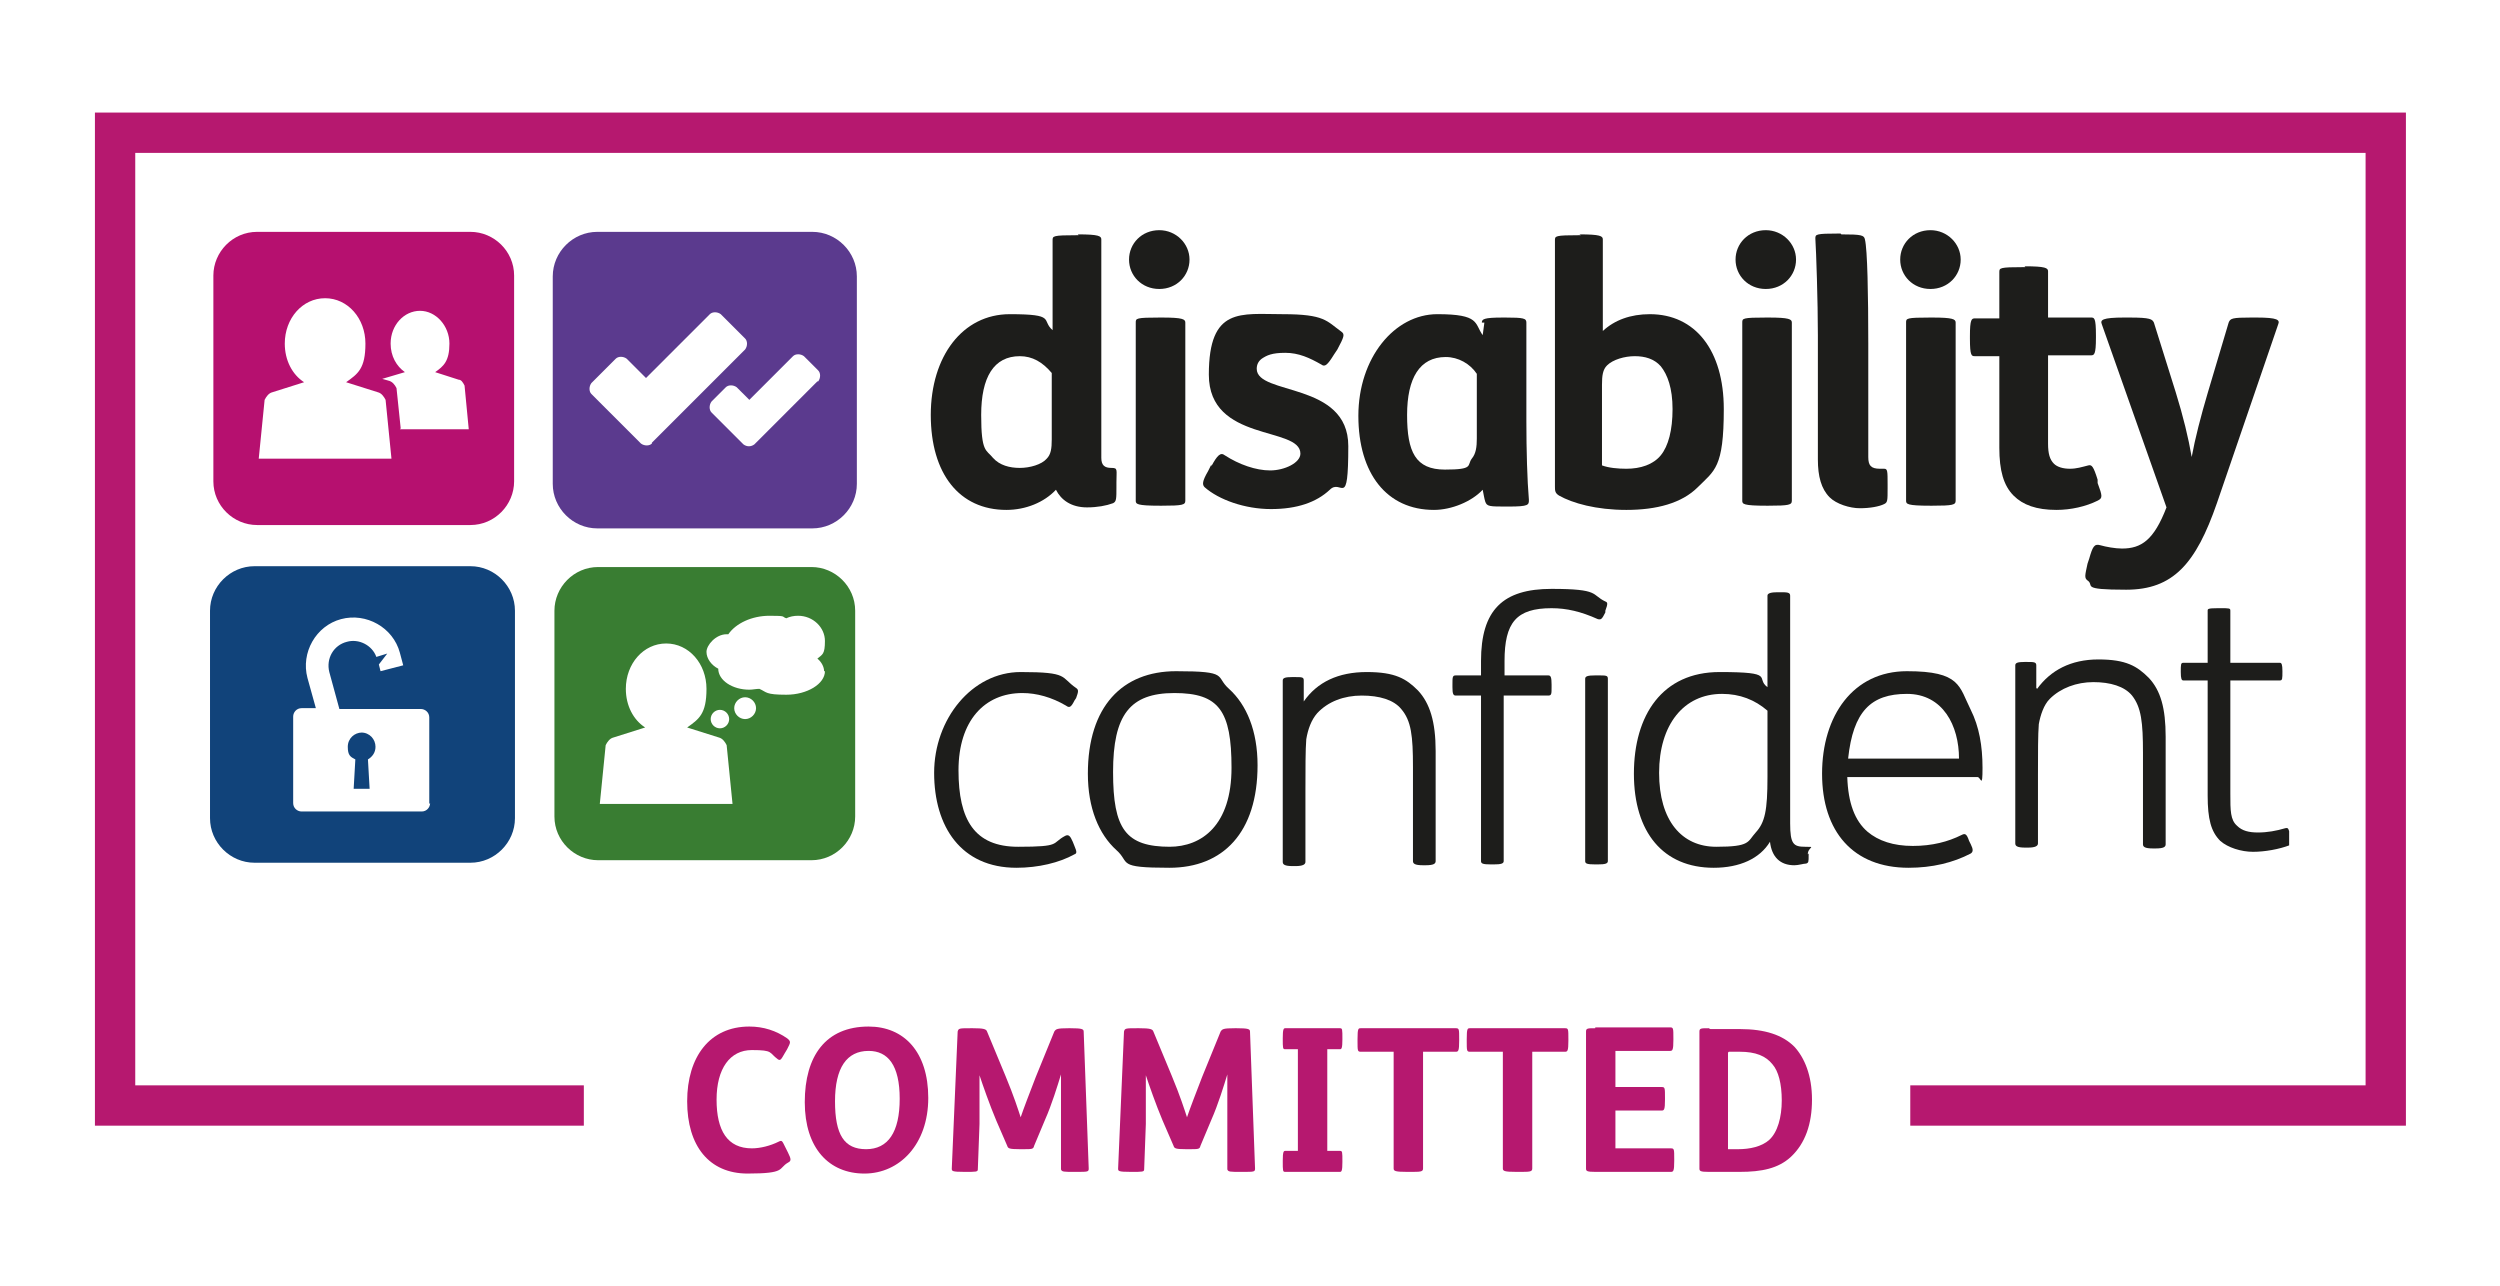
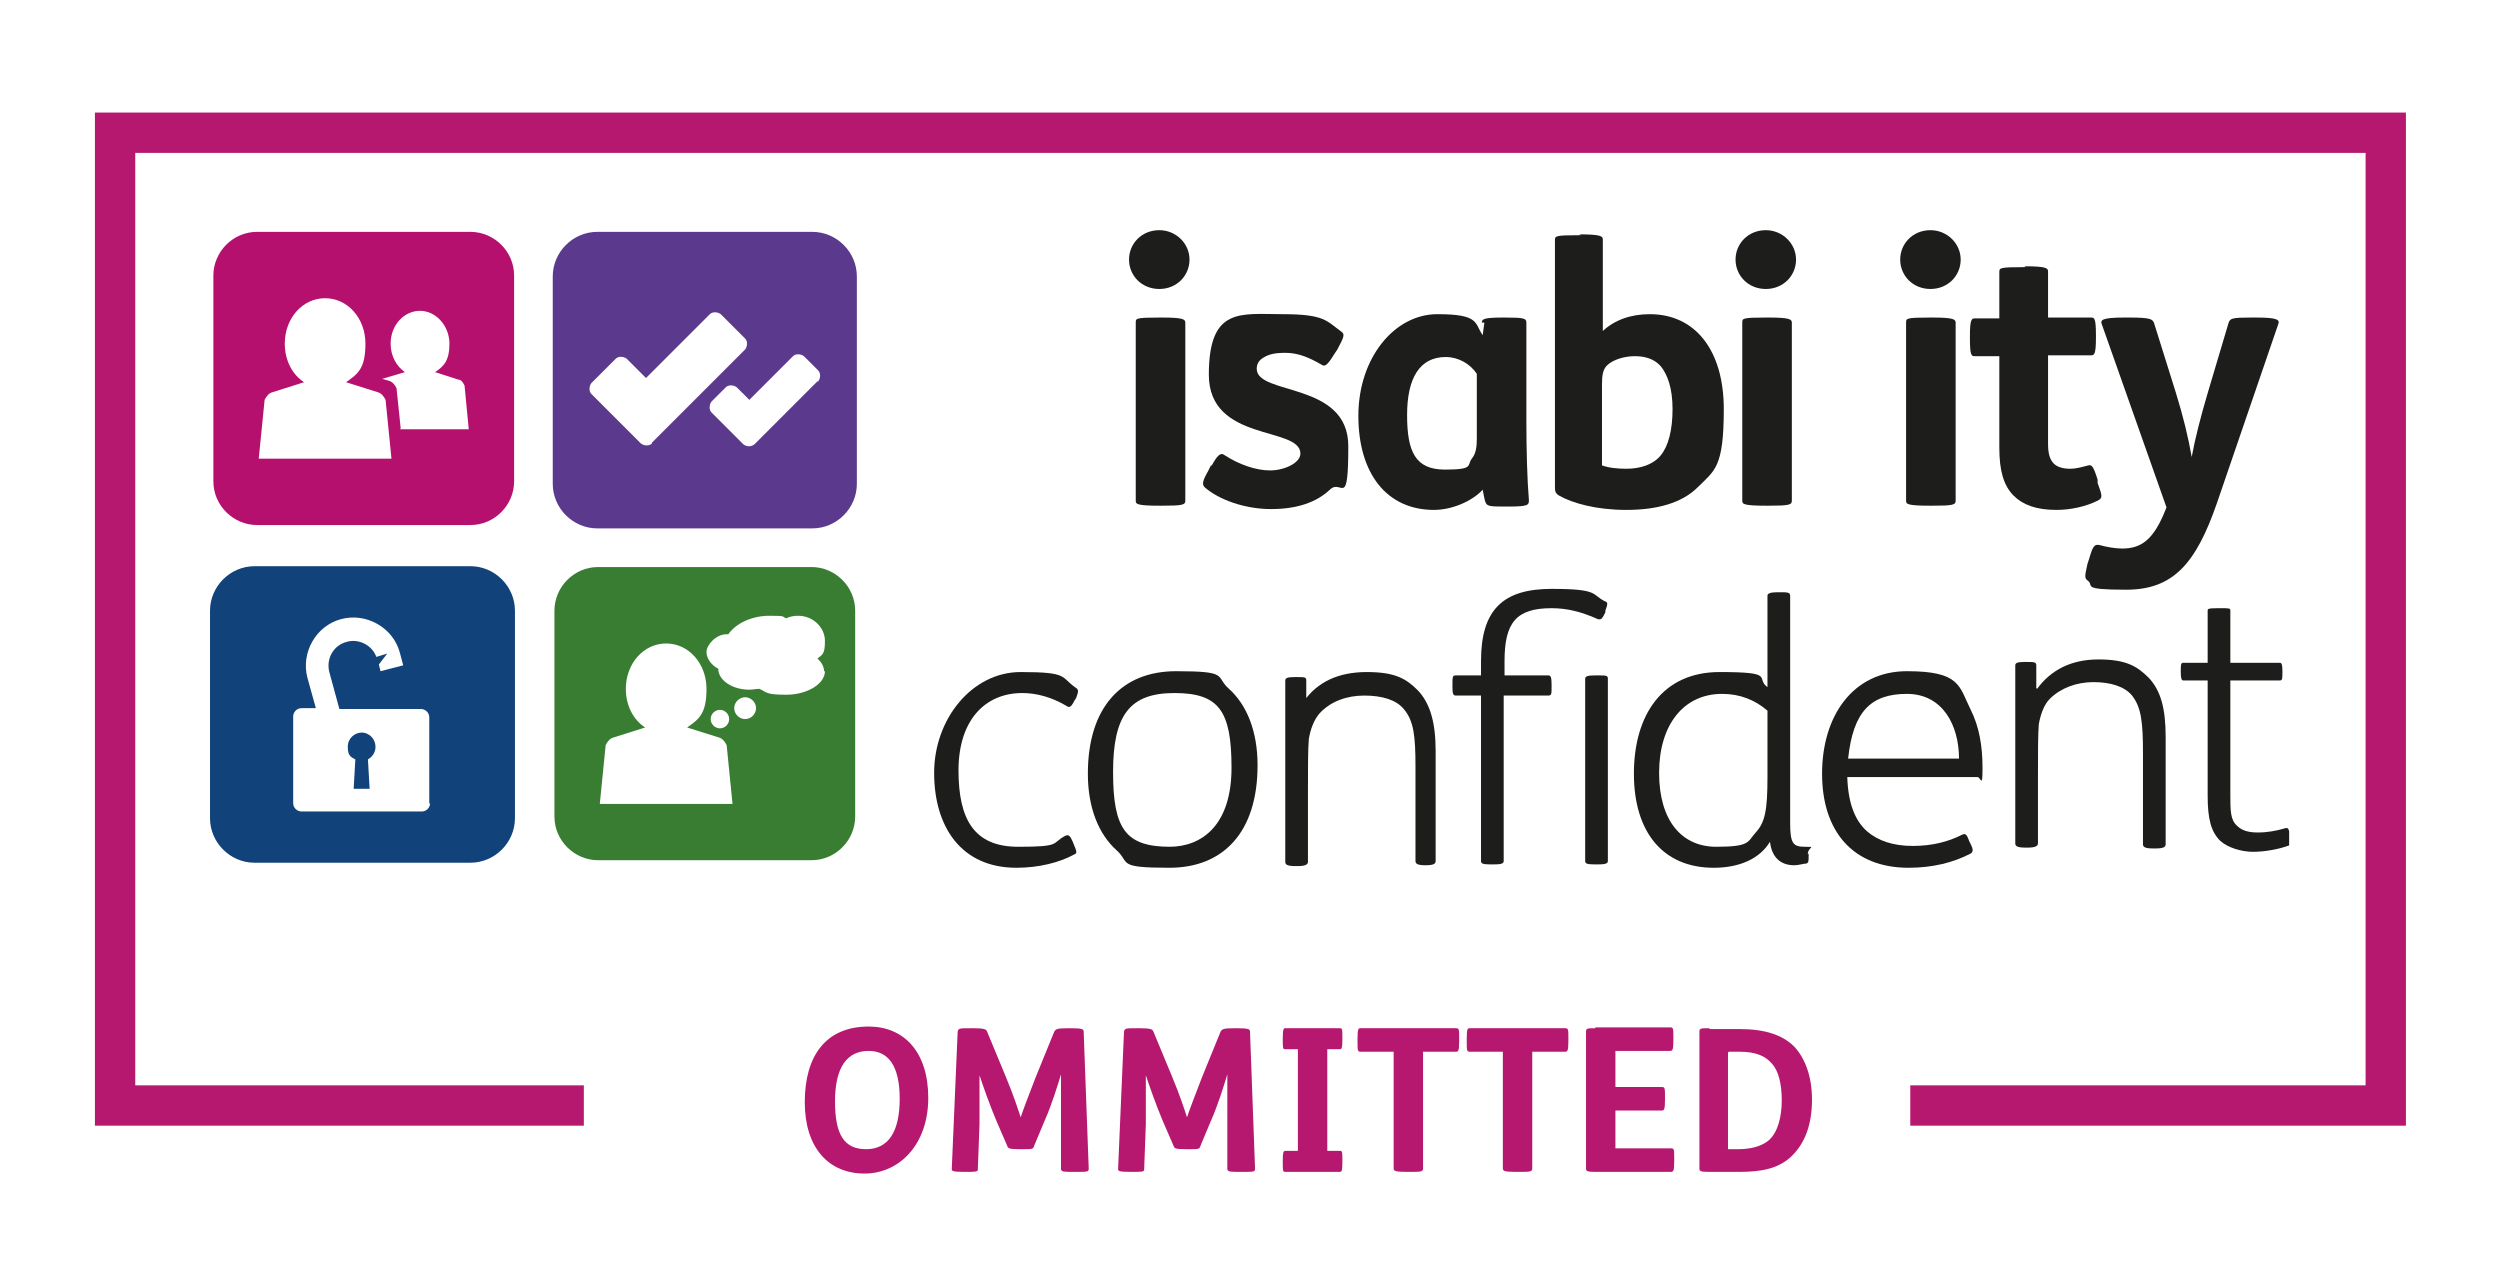
<svg xmlns="http://www.w3.org/2000/svg" id="Layer_1" version="1.1" viewBox="0 0 297.6 153.1">
  <defs>
    <style> .st0 { fill: none; } .st1 { fill: #397d32; } .st2 { fill: #1d1d1b; } .st3 { fill: #b6186f; } .st4 { fill: #11437a; } .st5 { fill: #b6106f; } .st6 { clip-path: url(#clippath); } .st7 { fill: #5b3a8e; } </style>
    <clipPath id="clippath">
      <rect class="st0" x="25" y="27.4" width="247.5" height="75.9" />
    </clipPath>
  </defs>
  <polyline class="st3" points="69.5 129.2 16.1 129.2 16.1 18.2 281.6 18.2 281.6 129.2 227.4 129.2 227.4 134 286.4 134 286.4 13.4 11.3 13.4 11.3 134 69.5 134 69.5 129.2" />
-   <path class="st3" d="M93.7,124.9c.4-.8.5-.9,0-1.3-1.3-.9-2.8-1.4-4.5-1.4-4.7,0-7.4,3.6-7.4,8.9s2.6,8.6,7.2,8.6,3.6-.6,4.8-1.3c.4-.2.4-.4,0-1.2l-.3-.6c-.4-.8-.4-.9-.8-.7-1,.5-2.2.8-3.2.8-2.9,0-4.2-2.1-4.2-5.8s1.6-5.9,4.2-5.9,2,.3,3.1,1.1c.3.2.4,0,.8-.7l.3-.5" />
  <path class="st3" d="M103.4,125.1c2.3,0,3.7,1.7,3.7,5.7s-1.4,6-4,6-3.7-1.7-3.7-5.7,1.4-6,4-6M103.4,122.2c-5.1,0-7.6,3.5-7.6,9s2.9,8.5,7.1,8.5,7.6-3.5,7.6-9-2.9-8.5-7.1-8.5M115.6,122.4c-1.4,0-1.5,0-1.6.4l-.7,16.3c0,.3,0,.4,1.5.4h.1c1.3,0,1.5,0,1.5-.3l.2-5.4c0-2,0-4.4,0-5.8.4,1.2,1.2,3.5,2,5.4l1.3,3c.1.3.2.4,1.5.4h.3c1.2,0,1.3,0,1.4-.4l1.3-3.1c.8-1.8,1.5-4.1,1.9-5.4,0,1.4,0,3.5,0,5.4v5.9c.1.3.3.3,1.6.3h.2c1.4,0,1.5,0,1.5-.4l-.6-16.3c0-.3-.2-.4-1.6-.4h-.2c-1.4,0-1.5.1-1.7.4l-2.2,5.4c-.7,1.8-1.5,3.9-1.8,4.8-.3-.9-.8-2.5-1.8-4.9l-2.2-5.3c-.1-.3-.4-.4-1.7-.4h-.3ZM135.4,122.4c-1.4,0-1.5,0-1.6.4l-.7,16.3c0,.3,0,.4,1.5.4h.1c1.3,0,1.5,0,1.5-.3l.2-5.4c0-2,0-4.4,0-5.8.4,1.2,1.2,3.5,2,5.4l1.3,3c.1.3.2.4,1.5.4h.3c1.2,0,1.3,0,1.4-.4l1.3-3.1c.8-1.8,1.5-4.1,1.9-5.4,0,1.4,0,3.5,0,5.4v5.9c.1.3.3.3,1.6.3h.2c1.4,0,1.5,0,1.5-.4l-.6-16.3c0-.3-.2-.4-1.6-.4h-.2c-1.4,0-1.5.1-1.7.4l-2.2,5.4c-.7,1.8-1.5,3.9-1.8,4.8-.3-.9-.8-2.5-1.8-4.9l-2.2-5.3c-.1-.3-.4-.4-1.7-.4h-.3Z" />
  <path class="st3" d="M153,122.4c-.2,0-.3.1-.3,1.2h0c0,1.2,0,1.3.3,1.3h1.5v12.1h-1.5c-.2,0-.3.1-.3,1.2h0c0,1.2,0,1.3.3,1.3h6.5c.2,0,.3-.1.3-1.2h0c0-1.2,0-1.3-.3-1.3h-1.5v-12.1h1.5c.2,0,.3-.1.3-1.2h0c0-1.2,0-1.3-.3-1.3h-6.5" />
  <path class="st3" d="M162,122.4c-.3,0-.4,0-.4,1.3v.2c0,1.2,0,1.3.4,1.3h3.9v13.9c0,.3.2.4,1.6.4h.3c1.3,0,1.6,0,1.6-.4v-13.9h3.9c.3,0,.4-.1.4-1.3v-.2c0-1.2,0-1.3-.4-1.3h-11.2M175,122.4c-.3,0-.4,0-.4,1.3v.2c0,1.2,0,1.3.4,1.3h3.9v13.9c0,.3.2.4,1.6.4h.3c1.3,0,1.6,0,1.6-.4v-13.9h3.9c.3,0,.4-.1.4-1.3v-.2c0-1.2,0-1.3-.4-1.3h-11.2ZM189.9,122.4c-.9,0-1.1,0-1.1.4v16.3c0,.3.1.4,1.1.4h9c.3,0,.4-.1.4-1.3v-.2c0-1.2,0-1.3-.4-1.3h-6.6v-4.5h5.5c.3,0,.4-.1.4-1.3v-.2c0-1.2,0-1.3-.4-1.3h-5.5v-4.3h6.5c.3,0,.4-.1.4-1.3v-.2c0-1.2,0-1.3-.4-1.3h-8.9Z" />
  <path class="st3" d="M205.8,125.2h1.3c1.9,0,3.1.5,3.9,1.5.7.8,1.1,2.3,1.1,4.3s-.5,3.8-1.5,4.7c-.9.8-2.3,1.1-3.7,1.1h-1.2v-11.5M203.4,122.4c-.9,0-1.1,0-1.1.4v16.3c0,.3.1.4,1.1.4h3.7c2.6,0,4.6-.4,6.1-1.8,1.7-1.6,2.5-3.9,2.5-6.8s-.9-5-2.1-6.3c-1.4-1.4-3.5-2.1-6.5-2.1h-3.5Z" />
  <path class="st5" d="M56,27.6h-25.4c-2.9,0-5.2,2.4-5.2,5.2v24.5c0,2.9,2.4,5.2,5.2,5.2h25.4c2.9,0,5.2-2.4,5.2-5.2v-24.5c0-2.9-2.4-5.2-5.2-5.2M30.8,54.6l.7-7c.2-.4.5-.8.9-.9l3.8-1.2c-1.4-.9-2.3-2.6-2.3-4.6,0-3,2.1-5.4,4.8-5.4s4.8,2.4,4.8,5.4-.9,3.6-2.3,4.6l3.8,1.2c.4.1.7.5.9.9l.7,7h-16ZM47.7,51c-.2-2-.5-4.7-.5-4.8-.2-.4-.5-.8-1-.9l-.7-.2,2.7-.8c-1-.7-1.7-1.9-1.7-3.4,0-2.2,1.6-3.9,3.5-3.9s3.5,1.8,3.5,3.9-.7,2.7-1.7,3.4l2.8.9c.3,0,.5.3.7.7l.5,5.2h-8.2Z" />
  <path class="st7" d="M96.7,27.6h-25.6c-2.9,0-5.3,2.4-5.3,5.3v24.7c0,2.9,2.4,5.3,5.3,5.3h25.6c2.9,0,5.3-2.4,5.3-5.3v-24.7c0-2.9-2.4-5.3-5.3-5.3M77.6,52.8c-.3.3-.9.3-1.3,0l-5.9-5.9c-.3-.3-.3-.9,0-1.3l2.9-2.9c.3-.3.9-.3,1.3,0l2.3,2.3,7.6-7.6c.3-.3.9-.3,1.3,0l2.9,2.9c.3.3.3.9,0,1.3l-11.1,11.1ZM97.3,45.4l-5.8,5.8h0s-1.7,1.7-1.7,1.7c-.4.3-.9.3-1.3,0l-3.8-3.8c-.3-.3-.3-.9,0-1.3l1.7-1.7c.3-.3.9-.3,1.3,0l1.5,1.5,5.2-5.2c.3-.3.9-.3,1.3,0l1.7,1.7c.3.3.3.9,0,1.3" />
-   <path class="st2" d="M128.3,27.9c2.5,0,2.8.2,2.8.6v26c0,.9.4,1.2,1.2,1.2s.6.2.6,1.7v.5c0,1.5,0,1.8-.4,2-.8.3-1.9.5-3.1.5-1.9,0-3.1-.9-3.7-2.1-1.4,1.5-3.6,2.4-5.9,2.4-5.6,0-9-4.3-9-11.3s3.8-12,9.4-12,3.7.7,5.1,1.9v-10.7c0-.5,0-.6,2.9-.6h.2M125.2,44.4c-1.1-1.3-2.3-2-3.8-2-3.1,0-4.6,2.5-4.6,7s.6,4.1,1.4,5.1c.8.9,2,1.2,3.2,1.2s2.6-.4,3.2-1.1c.5-.5.6-1.2.6-2.3v-8Z" />
  <path class="st2" d="M138,27.4c2,0,3.6,1.6,3.6,3.5s-1.5,3.5-3.6,3.5-3.6-1.6-3.6-3.5,1.5-3.5,3.6-3.5M138.3,37.8c2.5,0,2.8.2,2.8.6v21.2c0,.5-.3.6-2.8.6h-.2c-2.8,0-2.9-.2-2.9-.6v-21.2c0-.5,0-.6,2.9-.6h.2Z" />
  <path class="st2" d="M144.2,55.5c.7-1.3,1.1-1.7,1.6-1.3,1.7,1.1,3.7,1.8,5.4,1.8s3.6-.9,3.6-2c0-3.3-10.9-1.3-10.9-9.4s3.8-7.2,8.8-7.2,5.2.8,7,2.1c.4.3.3.6-.5,2.1l-.4.6c-.8,1.3-1.1,1.5-1.5,1.2-1.4-.8-2.7-1.4-4.3-1.4s-2.2.3-2.8.7c-.4.3-.6.7-.6,1.2,0,3.2,10.9,1.5,10.9,9.2s-.8,3.8-2.2,5.2c-1.6,1.5-3.9,2.3-7,2.3s-6.2-1.1-7.9-2.6c-.3-.3-.3-.7.4-1.9l.4-.8" />
  <path class="st2" d="M176.4,38.4c0-.4.2-.6,2.5-.6h.3c2.2,0,2.5.1,2.5.6,0,1.4,0,5.7,0,9.2v2.6c0,3.3.1,7,.3,9.3,0,.6,0,.8-2.4.8h-.2c-2.1,0-2.4,0-2.6-.6-.1-.3-.2-.9-.3-1.4-1.3,1.4-3.7,2.4-5.8,2.4-5.6,0-9-4.3-9-11.2s4.3-12.1,9.4-12.1,4.4,1.1,5.4,2.5l.2-1.5M175.8,44.5c-.8-1.2-2.2-2-3.7-2-3.1,0-4.6,2.5-4.6,6.9s1,6.5,4.5,6.5,2.6-.5,3.2-1.3c.5-.6.6-1.4.6-2.4v-7.7Z" />
  <path class="st2" d="M188,27.9c2.5,0,2.8.2,2.8.6v10.9c1.4-1.3,3.3-2,5.6-2,5.4,0,8.8,4.3,8.8,11.3s-1.1,7.3-3.1,9.3c-1.9,1.9-4.9,2.7-8.5,2.7s-6.4-.8-8-1.7c-.5-.3-.5-.6-.5-1.1v-29.3c0-.5,0-.6,2.9-.6h.2M190.7,55.4c.8.3,1.9.4,2.9.4,1.7,0,3.2-.5,4.1-1.6.9-1.1,1.4-3,1.4-5.5s-.6-4.1-1.4-5.1c-.8-.9-1.9-1.2-3.1-1.2s-2.6.4-3.3,1.1c-.5.5-.6,1.2-.6,2.3v9.7Z" />
  <path class="st2" d="M210.2,27.4c2,0,3.6,1.6,3.6,3.5s-1.5,3.5-3.6,3.5-3.6-1.6-3.6-3.5,1.5-3.5,3.6-3.5M210.5,37.8c2.5,0,2.8.2,2.8.6v21.2c0,.5-.3.6-2.8.6h-.2c-2.8,0-2.9-.2-2.9-.6v-21.2c0-.5,0-.6,2.9-.6h.2Z" />
-   <path class="st2" d="M219.2,27.9c2.4,0,2.7.1,2.8.6.3,1.2.4,6.6.4,12.4v13.5c0,1,.3,1.4,1.4,1.4h.5c.4,0,.4.3.4,1.9v.4c0,1.5,0,1.7-.4,1.9-.6.3-1.7.5-2.9.5s-2.8-.5-3.6-1.3c-1-1-1.4-2.5-1.4-4.5v-14.8c0-4-.2-10-.3-11.5,0-.5,0-.6,2.8-.6h.2" />
  <path class="st2" d="M229.8,27.4c2,0,3.6,1.6,3.6,3.5s-1.5,3.5-3.6,3.5-3.6-1.6-3.6-3.5,1.5-3.5,3.6-3.5M230,37.8c2.5,0,2.8.2,2.8.6v21.2c0,.5-.3.6-2.8.6h-.2c-2.8,0-2.9-.2-2.9-.6v-21.2c0-.5,0-.6,2.9-.6h.2Z" />
  <path class="st2" d="M241,31.7c2.5,0,2.8.2,2.8.6v5.5h5.1c.4,0,.6,0,.6,2.1v.3c0,2-.2,2.1-.6,2.1h-5.1v10.5c0,1.2.2,1.9.7,2.4.4.4,1.1.6,1.9.6s1.4-.2,2.2-.4c.4-.1.6.1,1.1,1.7v.4c.6,1.6.6,1.8,0,2.1-1.4.7-3.2,1.1-4.9,1.1-2.4,0-4-.6-5.1-1.7-1.2-1.2-1.7-3-1.7-5.7v-10.9h-2.9c-.4,0-.6,0-.6-2.1v-.3c0-2,.2-2.1.6-2.1h2.9v-5.5c0-.5,0-.6,2.9-.6h.2" />
  <path class="st2" d="M253.5,37.8c2.5,0,2.7.2,2.9.6l2.6,8.3c.9,2.9,1.5,5.4,1.9,7.7.4-2.2,1.1-4.9,1.9-7.6l2.5-8.4c.2-.5.4-.6,2.7-.6h.6c2.6,0,2.8.3,2.6.8l-7.3,21.3c-2.5,7.2-5.2,10.3-10.8,10.3s-3.7-.5-4.6-1.1c-.4-.3-.3-.6,0-2l.2-.6c.4-1.4.6-1.8,1.3-1.6.7.2,1.8.4,2.6.4,2.3,0,3.8-1,5.3-4.9l-7.7-21.8c-.2-.5,0-.8,2.7-.8h.6" />
  <path class="st2" d="M128.1,83.1l-.2.3c-.4.8-.6.9-1,.6-1.7-1-3.5-1.5-5.2-1.5-4.5,0-7.6,3.3-7.6,9.2s1.9,9.1,7.1,9.1,3.9-.4,5.6-1.3c.4-.2.6,0,.9.7l.2.5c.3.7.3.9,0,1-1.8,1-4.3,1.6-6.9,1.6-6.6,0-9.8-4.9-9.8-11.3s4.5-12,10.3-12,4.7.6,6.6,1.9c.3.2.3.4,0,1.2" />
  <path class="st2" d="M132.9,101.2c-2.1-1.9-3.4-5-3.4-9.1,0-8,4.1-12.2,10.5-12.2s4.6.6,6.3,2.1c2.1,1.9,3.4,5,3.4,9.1,0,8-4.1,12.2-10.5,12.2s-4.6-.6-6.3-2.1M139.2,100.8c3.9,0,7.4-2.6,7.4-9.4s-1.5-8.9-6.8-8.9-7.3,2.6-7.3,9.4,1.5,8.9,6.8,8.9" />
-   <path class="st2" d="M155.2,83.5c1.6-2.3,4.1-3.5,7.5-3.5s4.7.8,6.1,2.2c1.4,1.5,2.1,3.7,2.1,7.2v13.1c0,.3-.2.5-1.2.5h-.3c-1,0-1.2-.2-1.2-.5v-11.2c0-3.7-.2-5.5-1.4-6.9-.9-1.1-2.6-1.6-4.7-1.6s-4,.7-5.3,2.1c-.7.8-1.1,1.9-1.3,3.1-.1,1.2-.1,3.6-.1,6.2v8.4c0,.3-.3.5-1.2.5h-.3c-1,0-1.2-.2-1.2-.5v-16c0-1.7,0-3.7,0-5.6,0-.3.3-.4,1.1-.4h.3c.9,0,1.1,0,1.1.4v2.7" />
+   <path class="st2" d="M155.2,83.5c1.6-2.3,4.1-3.5,7.5-3.5s4.7.8,6.1,2.2c1.4,1.5,2.1,3.7,2.1,7.2v13.1c0,.3-.2.5-1.2.5c-1,0-1.2-.2-1.2-.5v-11.2c0-3.7-.2-5.5-1.4-6.9-.9-1.1-2.6-1.6-4.7-1.6s-4,.7-5.3,2.1c-.7.8-1.1,1.9-1.3,3.1-.1,1.2-.1,3.6-.1,6.2v8.4c0,.3-.3.5-1.2.5h-.3c-1,0-1.2-.2-1.2-.5v-16c0-1.7,0-3.7,0-5.6,0-.3.3-.4,1.1-.4h.3c.9,0,1.1,0,1.1.4v2.7" />
  <path class="st2" d="M179,82.8v19.7c0,.3-.3.4-1.2.4h-.3c-1,0-1.2-.1-1.2-.4v-19.7h-3c-.3,0-.4-.2-.4-1v-.3c0-.9,0-1.1.4-1.1h3v-1.7c0-6.1,2.6-8.6,8.4-8.6s4.7.7,6.4,1.5c.3.1.3.3,0,1.1v.2c-.4.8-.5.9-.9.8-2-.9-3.7-1.3-5.5-1.3-4.2,0-5.6,1.7-5.6,6.3v1.7h5.2c.3,0,.4.2.4,1.1v.3c0,.8,0,1-.4,1h-5.2M188.7,80.8c0-.3.3-.4,1.2-.4h.3c1,0,1.2,0,1.2.4v21.7c0,.3-.3.4-1.2.4h-.3c-1,0-1.2-.1-1.2-.4v-21.7Z" />
  <path class="st2" d="M215.3,101.6v.2c0,.8,0,.9-.3,1-.3,0-.9.2-1.4.2-1.7,0-2.7-1-2.9-2.8-1.2,2-3.6,3.1-6.7,3.1-6,0-9.5-4.2-9.5-11.2s3.4-12.1,10.2-12.1,4.2.7,5.7,1.8v-10.9c0-.3.5-.4,1.2-.4h.3c.8,0,1.2,0,1.2.4v27.1c0,2.5.4,2.8,1.8,2.8s.3,0,.3.9M210.4,84.6c-1.5-1.3-3.3-2-5.4-2-4.6,0-7.5,3.7-7.5,9.4s2.7,8.8,6.8,8.8,3.7-.6,4.7-1.7c1.1-1.2,1.4-2.6,1.4-6.6v-7.9Z" />
  <path class="st2" d="M219.9,92.5c.1,3.1.9,5.2,2.4,6.5,1.3,1.1,3.1,1.7,5.4,1.7s4.2-.5,5.8-1.3c.4-.2.6-.2.9.7l.2.4c.3.6.3.9,0,1.1-2.1,1.1-4.6,1.7-7.4,1.7-6.6,0-10.3-4.3-10.3-11.2s3.7-12.2,10.1-12.2,6.2,1.8,7.6,4.6c1,2,1.4,4.3,1.4,6.9s-.2,1.1-.6,1.1h-15.5M233.2,90.3c0-3.9-1.9-7.7-6.2-7.7s-6.4,2.1-7,7.7h13.2Z" />
  <path class="st2" d="M242.5,82c1.6-2.2,4-3.5,7.3-3.5s4.6.8,6,2.2c1.4,1.5,2,3.6,2,7v12.8c0,.3-.2.5-1.2.5h-.3c-1,0-1.2-.2-1.2-.5v-10.9c0-3.6-.2-5.4-1.3-6.8-.9-1.1-2.6-1.6-4.6-1.6s-3.9.7-5.2,2c-.7.7-1.1,1.9-1.3,3-.1,1.2-.1,3.5-.1,6v8.2c0,.3-.3.5-1.2.5h-.3c-1,0-1.2-.2-1.2-.5v-15.7c0-1.7,0-3.6,0-5.5,0-.3.3-.4,1.1-.4h.3c.8,0,1.1,0,1.1.4v2.7" />
  <g class="st6">
    <path class="st2" d="M265.5,81.1v13.4c0,2,0,3.1.8,3.8.6.6,1.4.8,2.5.8s2.2-.2,3.2-.5c.4-.1.4,0,.6.7v.3c.3.8.2.9,0,1-1.3.5-3,.8-4.4.8s-3-.5-3.9-1.3c-1.1-1.1-1.5-2.6-1.5-5.4v-13.7h-2.9c-.2,0-.3-.2-.3-1h0c0-.9,0-1.1.3-1.1h2.9v-6.2c0-.2,0-.3,1.2-.3h.3c1.1,0,1.2,0,1.2.3v6.2h5.9c.2,0,.3.2.3,1h0c0,.9,0,1.1-.3,1.1h-5.9" />
  </g>
  <path class="st1" d="M96.6,67.5h-25.4c-2.9,0-5.2,2.4-5.2,5.2v24.5c0,2.9,2.4,5.2,5.2,5.2h25.4c2.9,0,5.2-2.4,5.2-5.2v-24.5c0-2.9-2.4-5.2-5.2-5.2M71.4,95.7l.7-7c.2-.4.5-.8.9-.9l3.8-1.2c-1.4-.9-2.3-2.6-2.3-4.6,0-3,2.1-5.4,4.8-5.4s4.8,2.4,4.8,5.4-.9,3.6-2.3,4.6l3.8,1.2c.4.1.7.5.9.9l.7,7h-16ZM84.6,85.6c0-.6.5-1.1,1.1-1.1s1.1.5,1.1,1.1-.5,1.1-1.1,1.1-1.1-.5-1.1-1.1M88.7,85.6c-.7,0-1.3-.6-1.3-1.3s.6-1.3,1.3-1.3,1.3.6,1.3,1.3-.6,1.3-1.3,1.3M98.2,79.9c0,1.5-2.1,2.8-4.6,2.8s-2.3-.3-3.2-.7c-.4,0-.8.1-1.2.1-2,0-3.7-1.1-3.7-2.5h0c-.8-.4-1.4-1.2-1.4-2s1.1-2.1,2.4-2.1h.2c.9-1.3,2.8-2.2,4.9-2.2s1.4.1,2,.3c.4-.2.9-.3,1.4-.3,1.8,0,3.2,1.4,3.2,3s-.3,1.6-.9,2.1c.5.4.8,1,.8,1.5" />
  <path class="st4" d="M43.1,87.2c-.9,0-1.7.7-1.7,1.7s.3,1.2.9,1.5l-.2,3.5h1.9l-.2-3.5c.5-.3.9-.8.9-1.5,0-.9-.7-1.7-1.7-1.7M56,67.4h-25.7c-2.9,0-5.3,2.4-5.3,5.3v24.7c0,2.9,2.4,5.3,5.3,5.3h25.7c2.9,0,5.3-2.4,5.3-5.3v-24.7c0-2.9-2.4-5.3-5.3-5.3M51.2,95.6c0,.5-.4,1-1,1h-14.3c-.5,0-1-.4-1-1v-10.3c0-.5.4-1,1-1h1.7l-1-3.6h0c-.8-3,1-6.2,4-7,3-.8,6.2,1,7,4l.4,1.5-2.7.7-.2-.8,1-1.3-1.3.4h0c-.5-1.4-2.1-2.2-3.5-1.8-1.6.4-2.5,2-2.1,3.6l1.2,4.4h9.7c.5,0,1,.4,1,1v10.3Z" />
</svg>